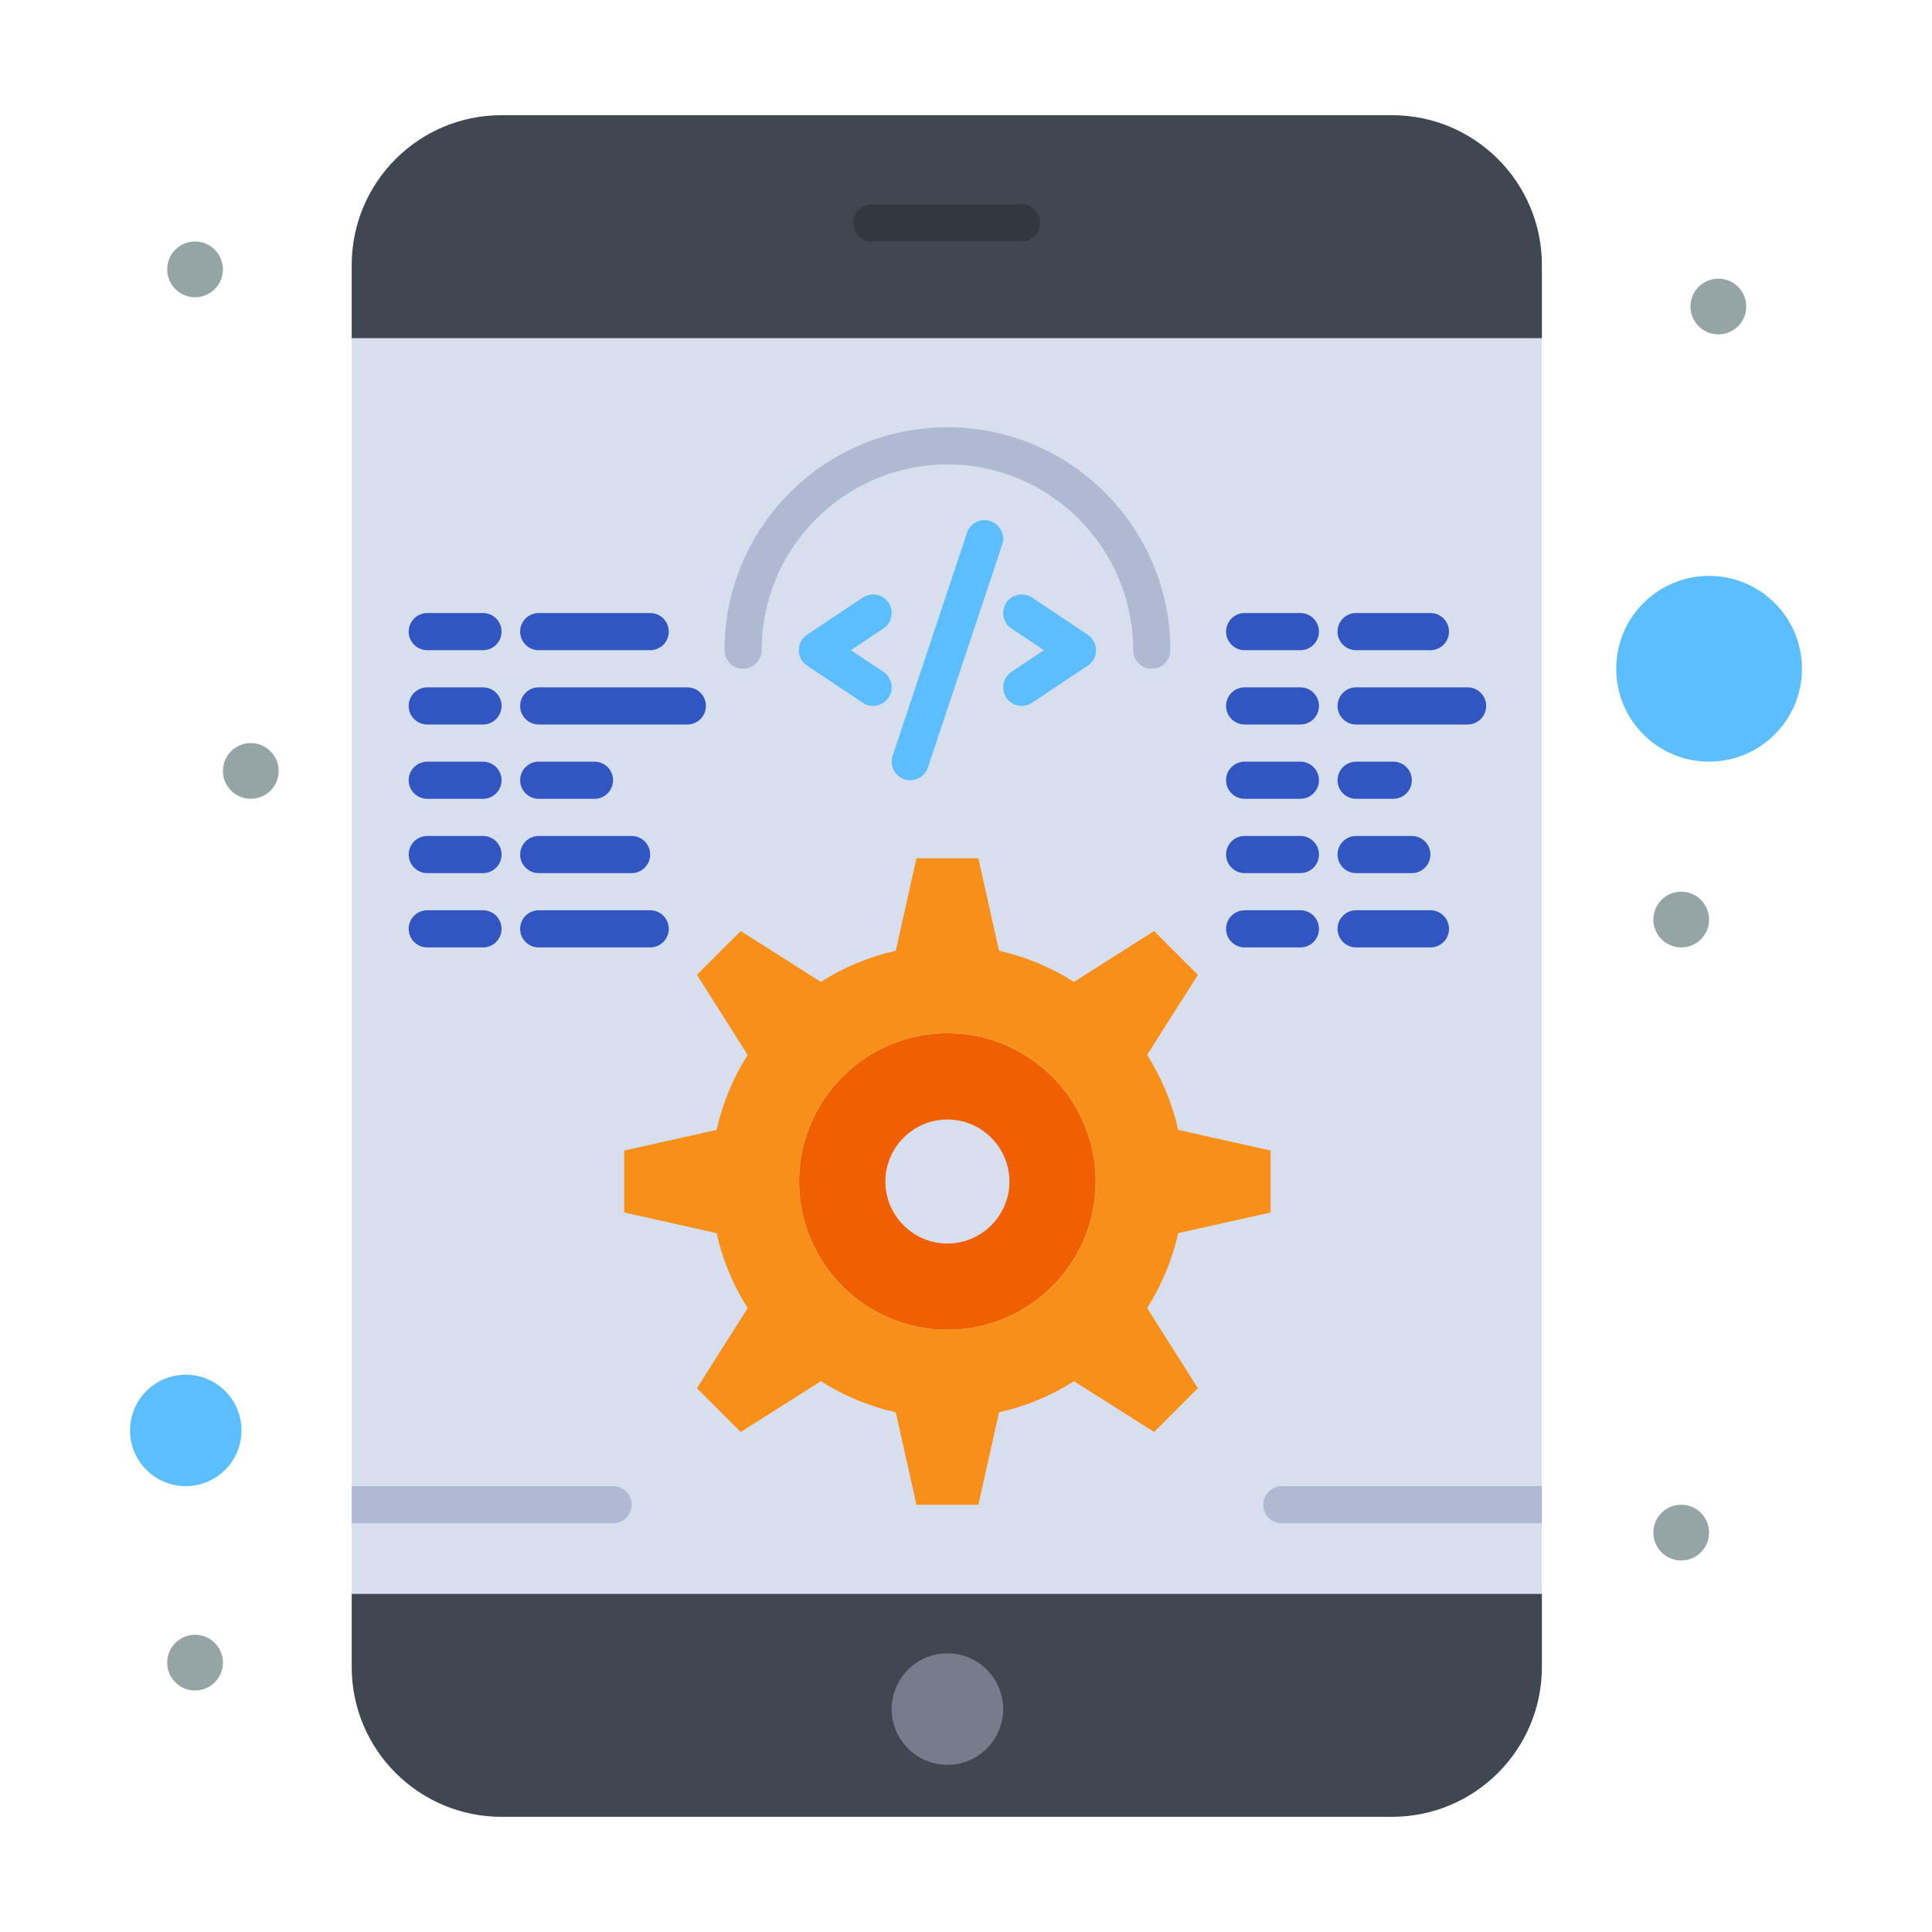
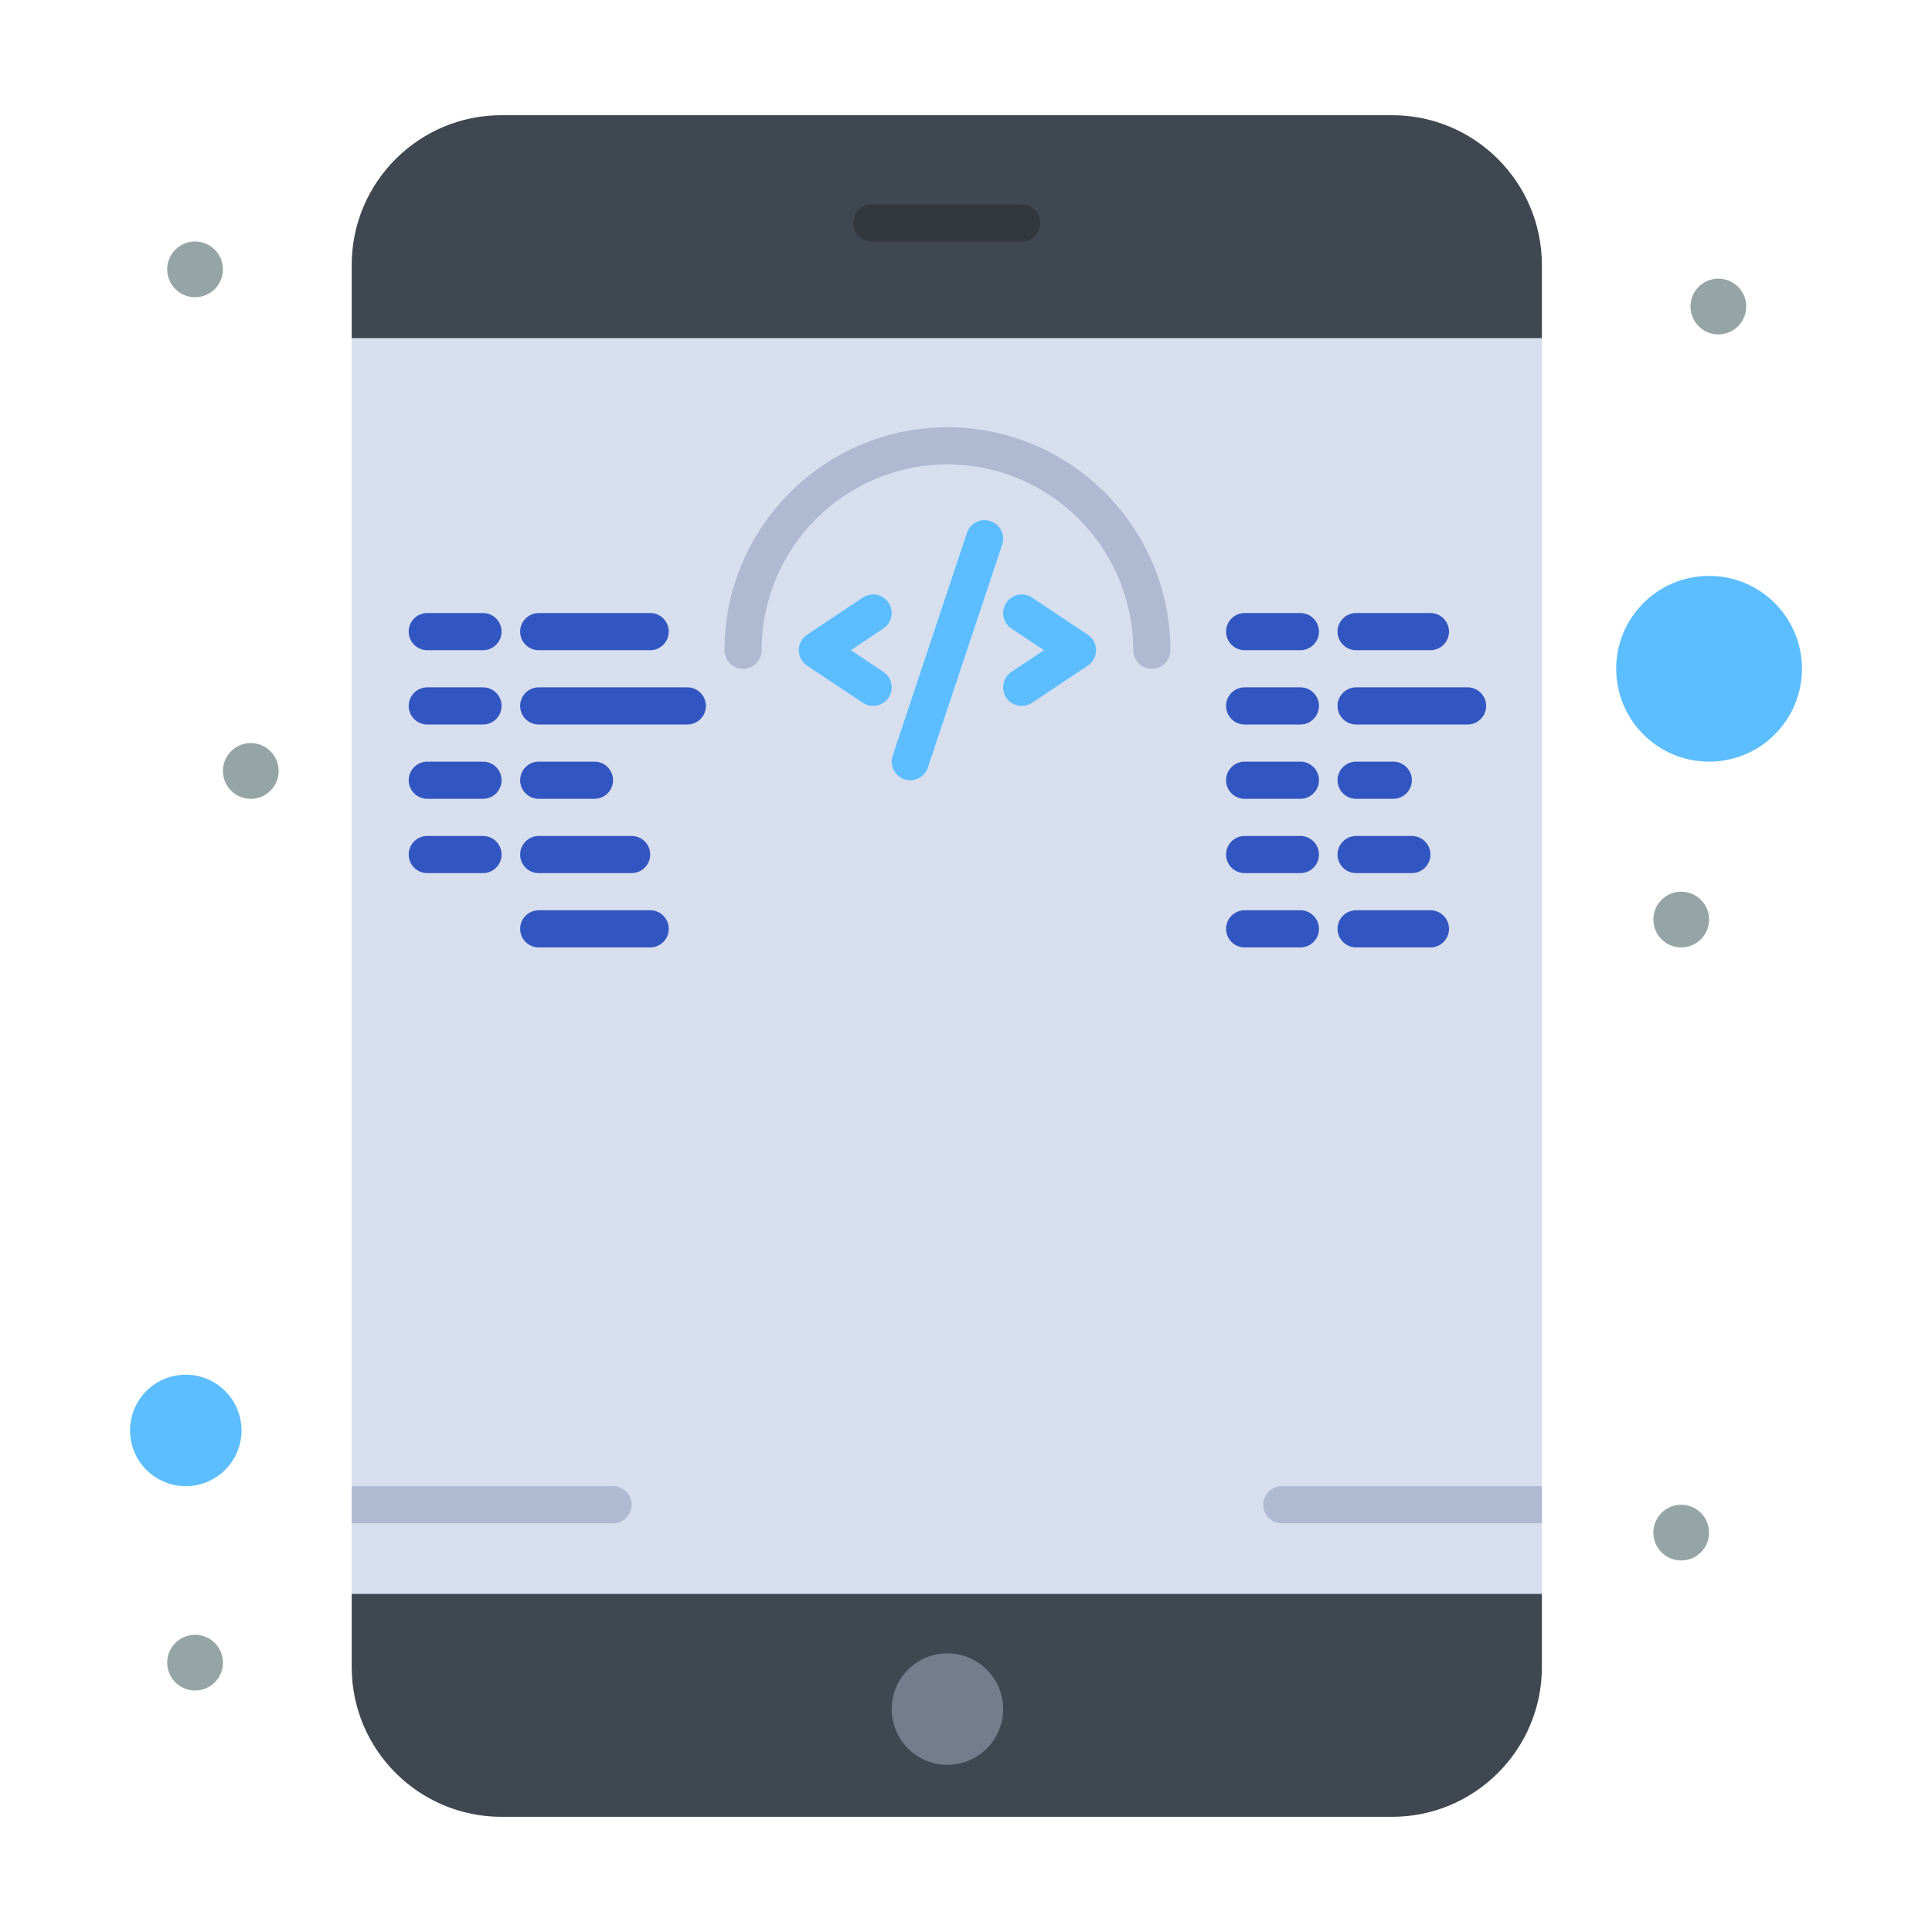
<svg xmlns="http://www.w3.org/2000/svg" enable-background="new 0 0 520 520" height="512" viewBox="0 0 520 520" width="512">
  <g id="_x37_33_x2C__App_x2C__Development_x2C__Software_x2C__Responsive">
    <g>
      <g>
        <path d="m94.66 90v340h320.34v-25-315z" fill="#d7deed" />
        <path d="m94.66 429v19.67c0 22.27 18.06 40.33 40.34 40.33h239.66c22.279 0 40.34-18.06 40.34-40.33v-19.67z" fill="#3f4751" />
-         <path d="m255.01 278.08c21.98 0 39.9 17.93 39.9 39.939 0 21.98-17.92 39.9-39.9 39.9-22.01 0-39.93-17.92-39.93-39.9 0-22.009 17.92-39.939 39.93-39.939zm16.679 39.94c0-9.199-7.51-16.71-16.68-16.71-9.2 0-16.71 7.511-16.71 16.71 0 9.171 7.51 16.681 16.71 16.681 9.171-.001 16.68-7.511 16.68-16.681z" fill="#f06000" />
-         <path d="m341.99 309.67v16.67l-24.881 5.561c-1.619 7.29-4.49 14.06-8.359 20.17l13.66 21.569-11.78 11.78-21.57-13.66c-6.069 3.87-12.88 6.74-20.17 8.36l-5.56 24.88h-16.67l-5.56-24.88c-7.29-1.62-14.06-4.49-20.17-8.36l-21.57 13.66-11.78-11.78 13.66-21.569c-3.87-6.07-6.74-12.88-8.36-20.17l-24.88-5.561v-16.67l24.88-5.56c1.62-7.29 4.49-14.061 8.36-20.17l-13.66-21.57 11.78-11.78 21.57 13.69c6.11-3.9 12.88-6.74 20.17-8.39l5.56-24.88h16.67l5.56 24.88c7.29 1.65 14.06 4.49 20.17 8.39l21.57-13.69 11.78 11.78-13.66 21.57c3.869 6.109 6.74 12.88 8.359 20.17zm-47.08 8.35c0-22.01-17.92-39.939-39.9-39.939-22.01 0-39.93 17.93-39.93 39.939 0 21.98 17.92 39.9 39.93 39.9 21.98 0 39.9-17.92 39.9-39.9z" fill="#f88f19" />
        <path d="m460 155c13.8 0 25 11.19 25 25s-11.2 25-25 25c-13.811 0-25-11.19-25-25s11.189-25 25-25z" fill="#5cbeff" />
        <path d="m50 370c8.28 0 15 6.72 15 15s-6.72 15-15 15c-8.29 0-15-6.72-15-15s6.71-15 15-15z" fill="#5cbeff" />
        <path d="m255 445c8.279 0 15 6.72 15 15s-6.721 15-15 15c-8.29 0-15-6.72-15-15s6.71-15 15-15z" fill="#757d8c" />
        <path d="m462.5 75c4.14 0 7.5 3.36 7.5 7.5s-3.36 7.5-7.5 7.5c-4.15 0-7.5-3.36-7.5-7.5s3.35-7.5 7.5-7.5z" fill="#95a5a5" />
        <path d="m452.5 240c4.14 0 7.5 3.36 7.5 7.5s-3.36 7.5-7.5 7.5c-4.15 0-7.5-3.36-7.5-7.5s3.35-7.5 7.5-7.5z" fill="#95a5a5" />
        <path d="m452.5 405c4.14 0 7.5 3.36 7.5 7.5s-3.36 7.5-7.5 7.5c-4.15 0-7.5-3.36-7.5-7.5s3.35-7.5 7.5-7.5z" fill="#95a5a5" />
        <path d="m415 71.33v19.67h-320.34v-19.67c0-22.27 18.06-40.33 40.34-40.33h239.66c22.279 0 40.34 18.06 40.34 40.33z" fill="#3f4751" />
        <path d="m67.5 200c4.14 0 7.5 3.36 7.5 7.5s-3.36 7.5-7.5 7.5c-4.15 0-7.5-3.36-7.5-7.5s3.35-7.5 7.5-7.5z" fill="#95a5a5" />
        <path d="m52.5 65c4.14 0 7.5 3.36 7.5 7.5s-3.36 7.5-7.5 7.5c-4.15 0-7.5-3.36-7.5-7.5s3.35-7.5 7.5-7.5z" fill="#95a5a5" />
        <path d="m52.5 440c4.14 0 7.5 3.36 7.5 7.5s-3.36 7.5-7.5 7.5c-4.15 0-7.5-3.36-7.5-7.5s3.35-7.5 7.5-7.5z" fill="#95a5a5" />
        <path d="m275 65h-40.34c-2.761 0-5-2.239-5-5s2.239-5 5-5h40.34c2.762 0 5 2.239 5 5s-2.238 5-5 5z" fill="#33383f" />
        <path d="m310 180c-2.762 0-5-2.239-5-5 0-27.57-22.43-50-50-50s-50 22.43-50 50c0 2.761-2.239 5-5 5s-5-2.239-5-5c0-33.084 26.916-60 60-60s60 26.916 60 60c0 2.761-2.238 5-5 5z" fill="#afb9d2" />
        <path d="m275.004 190c-1.615 0-3.201-.782-4.164-2.227-1.531-2.297-.911-5.402 1.387-6.934l8.76-5.84-8.76-5.84c-2.298-1.532-2.918-4.636-1.387-6.934 1.531-2.299 4.635-2.918 6.934-1.387l15 10c1.391.927 2.227 2.488 2.227 4.16s-.836 3.233-2.227 4.16l-15 10c-.852.571-1.817.842-2.77.842z" fill="#5cbeff" />
        <path d="m234.996 190c-.953 0-1.917-.272-2.769-.84l-15-10c-1.391-.927-2.227-2.488-2.227-4.16s.835-3.233 2.227-4.16l15-10c2.297-1.532 5.401-.911 6.934 1.387 1.532 2.297.911 5.402-1.387 6.934l-8.76 5.84 8.76 5.84c2.298 1.532 2.918 4.636 1.387 6.934-.964 1.444-2.55 2.225-4.165 2.225z" fill="#5cbeff" />
        <path d="m245 210.001c-.524 0-1.057-.083-1.582-.258-2.62-.874-4.036-3.705-3.163-6.325l20-60c.874-2.619 3.707-4.036 6.325-3.163 2.62.874 4.036 3.705 3.163 6.325l-20 60c-.698 2.096-2.649 3.421-4.743 3.421z" fill="#5cbeff" />
        <g fill="#3256c1">
          <path d="m130 175h-15c-2.761 0-5-2.239-5-5s2.239-5 5-5h15c2.761 0 5 2.239 5 5s-2.239 5-5 5z" />
          <path d="m130 195h-15c-2.761 0-5-2.239-5-5s2.239-5 5-5h15c2.761 0 5 2.239 5 5s-2.239 5-5 5z" />
          <path d="m130 215h-15c-2.761 0-5-2.239-5-5s2.239-5 5-5h15c2.761 0 5 2.239 5 5s-2.239 5-5 5z" />
          <path d="m130 235h-15c-2.761 0-5-2.239-5-5s2.239-5 5-5h15c2.761 0 5 2.239 5 5s-2.239 5-5 5z" />
-           <path d="m130 255h-15c-2.761 0-5-2.239-5-5s2.239-5 5-5h15c2.761 0 5 2.239 5 5s-2.239 5-5 5z" />
          <path d="m175 175h-30c-2.761 0-5-2.239-5-5s2.239-5 5-5h30c2.761 0 5 2.239 5 5s-2.239 5-5 5z" />
          <path d="m185 195h-40c-2.761 0-5-2.239-5-5s2.239-5 5-5h40c2.761 0 5 2.239 5 5s-2.239 5-5 5z" />
          <path d="m160 215h-15c-2.761 0-5-2.239-5-5s2.239-5 5-5h15c2.761 0 5 2.239 5 5s-2.239 5-5 5z" />
          <path d="m170 235h-25c-2.761 0-5-2.239-5-5s2.239-5 5-5h25c2.761 0 5 2.239 5 5s-2.239 5-5 5z" />
          <path d="m175 255h-30c-2.761 0-5-2.239-5-5s2.239-5 5-5h30c2.761 0 5 2.239 5 5s-2.239 5-5 5z" />
          <path d="m350 175h-15c-2.762 0-5-2.239-5-5s2.238-5 5-5h15c2.762 0 5 2.239 5 5s-2.238 5-5 5z" />
          <path d="m350 195h-15c-2.762 0-5-2.239-5-5s2.238-5 5-5h15c2.762 0 5 2.239 5 5s-2.238 5-5 5z" />
          <path d="m350 215h-15c-2.762 0-5-2.239-5-5s2.238-5 5-5h15c2.762 0 5 2.239 5 5s-2.238 5-5 5z" />
          <path d="m350 235h-15c-2.762 0-5-2.239-5-5s2.238-5 5-5h15c2.762 0 5 2.239 5 5s-2.238 5-5 5z" />
          <path d="m350 255h-15c-2.762 0-5-2.239-5-5s2.238-5 5-5h15c2.762 0 5 2.239 5 5s-2.238 5-5 5z" />
          <path d="m385 175h-20c-2.762 0-5-2.239-5-5s2.238-5 5-5h20c2.762 0 5 2.239 5 5s-2.238 5-5 5z" />
          <path d="m395 195h-30c-2.762 0-5-2.239-5-5s2.238-5 5-5h30c2.762 0 5 2.239 5 5s-2.238 5-5 5z" />
          <path d="m375 215h-10c-2.762 0-5-2.239-5-5s2.238-5 5-5h10c2.762 0 5 2.239 5 5s-2.238 5-5 5z" />
          <path d="m380 235h-15c-2.762 0-5-2.239-5-5s2.238-5 5-5h15c2.762 0 5 2.239 5 5s-2.238 5-5 5z" />
          <path d="m385 255h-20c-2.762 0-5-2.239-5-5s2.238-5 5-5h20c2.762 0 5 2.239 5 5s-2.238 5-5 5z" />
        </g>
        <g fill="#afb9d2">
          <path d="m415 400h-70c-2.762 0-5 2.238-5 5s2.238 5 5 5h70v-5z" />
          <path d="m165 410c2.761 0 5-2.238 5-5s-2.239-5-5-5h-70c-.117 0-.226.026-.34.034v9.932c.114.008.223.034.34.034z" />
        </g>
      </g>
    </g>
  </g>
</svg>